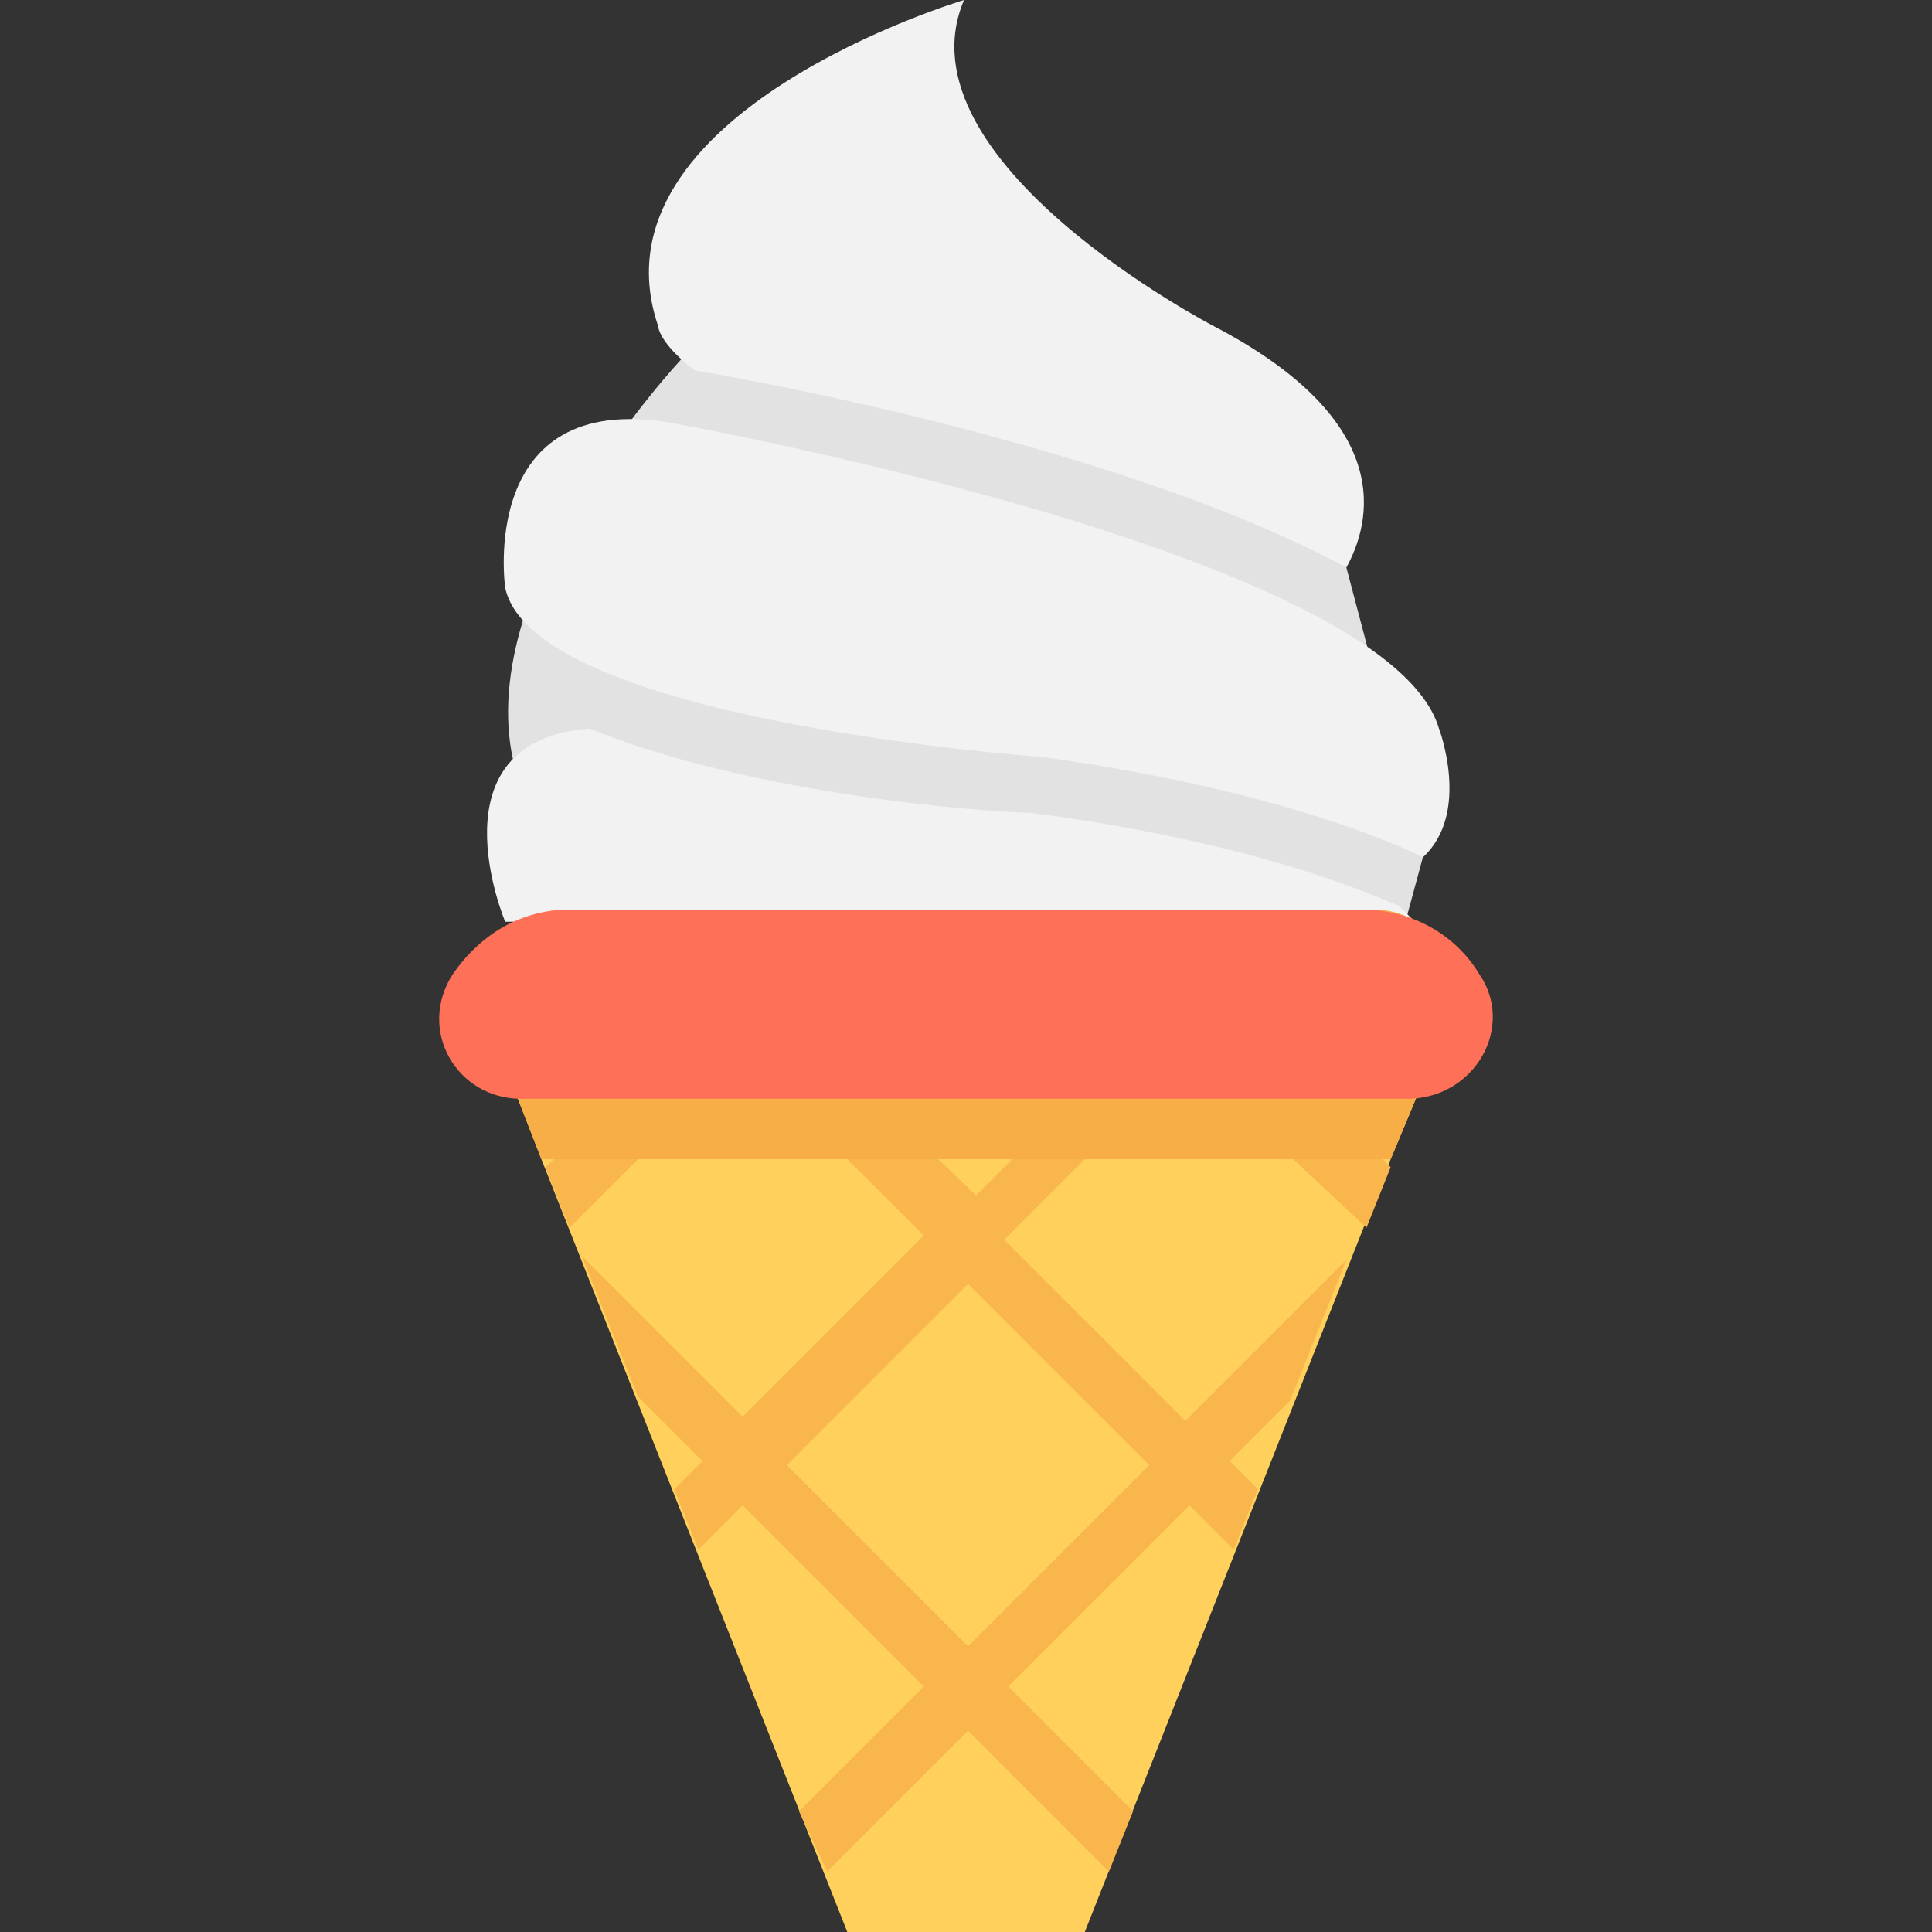
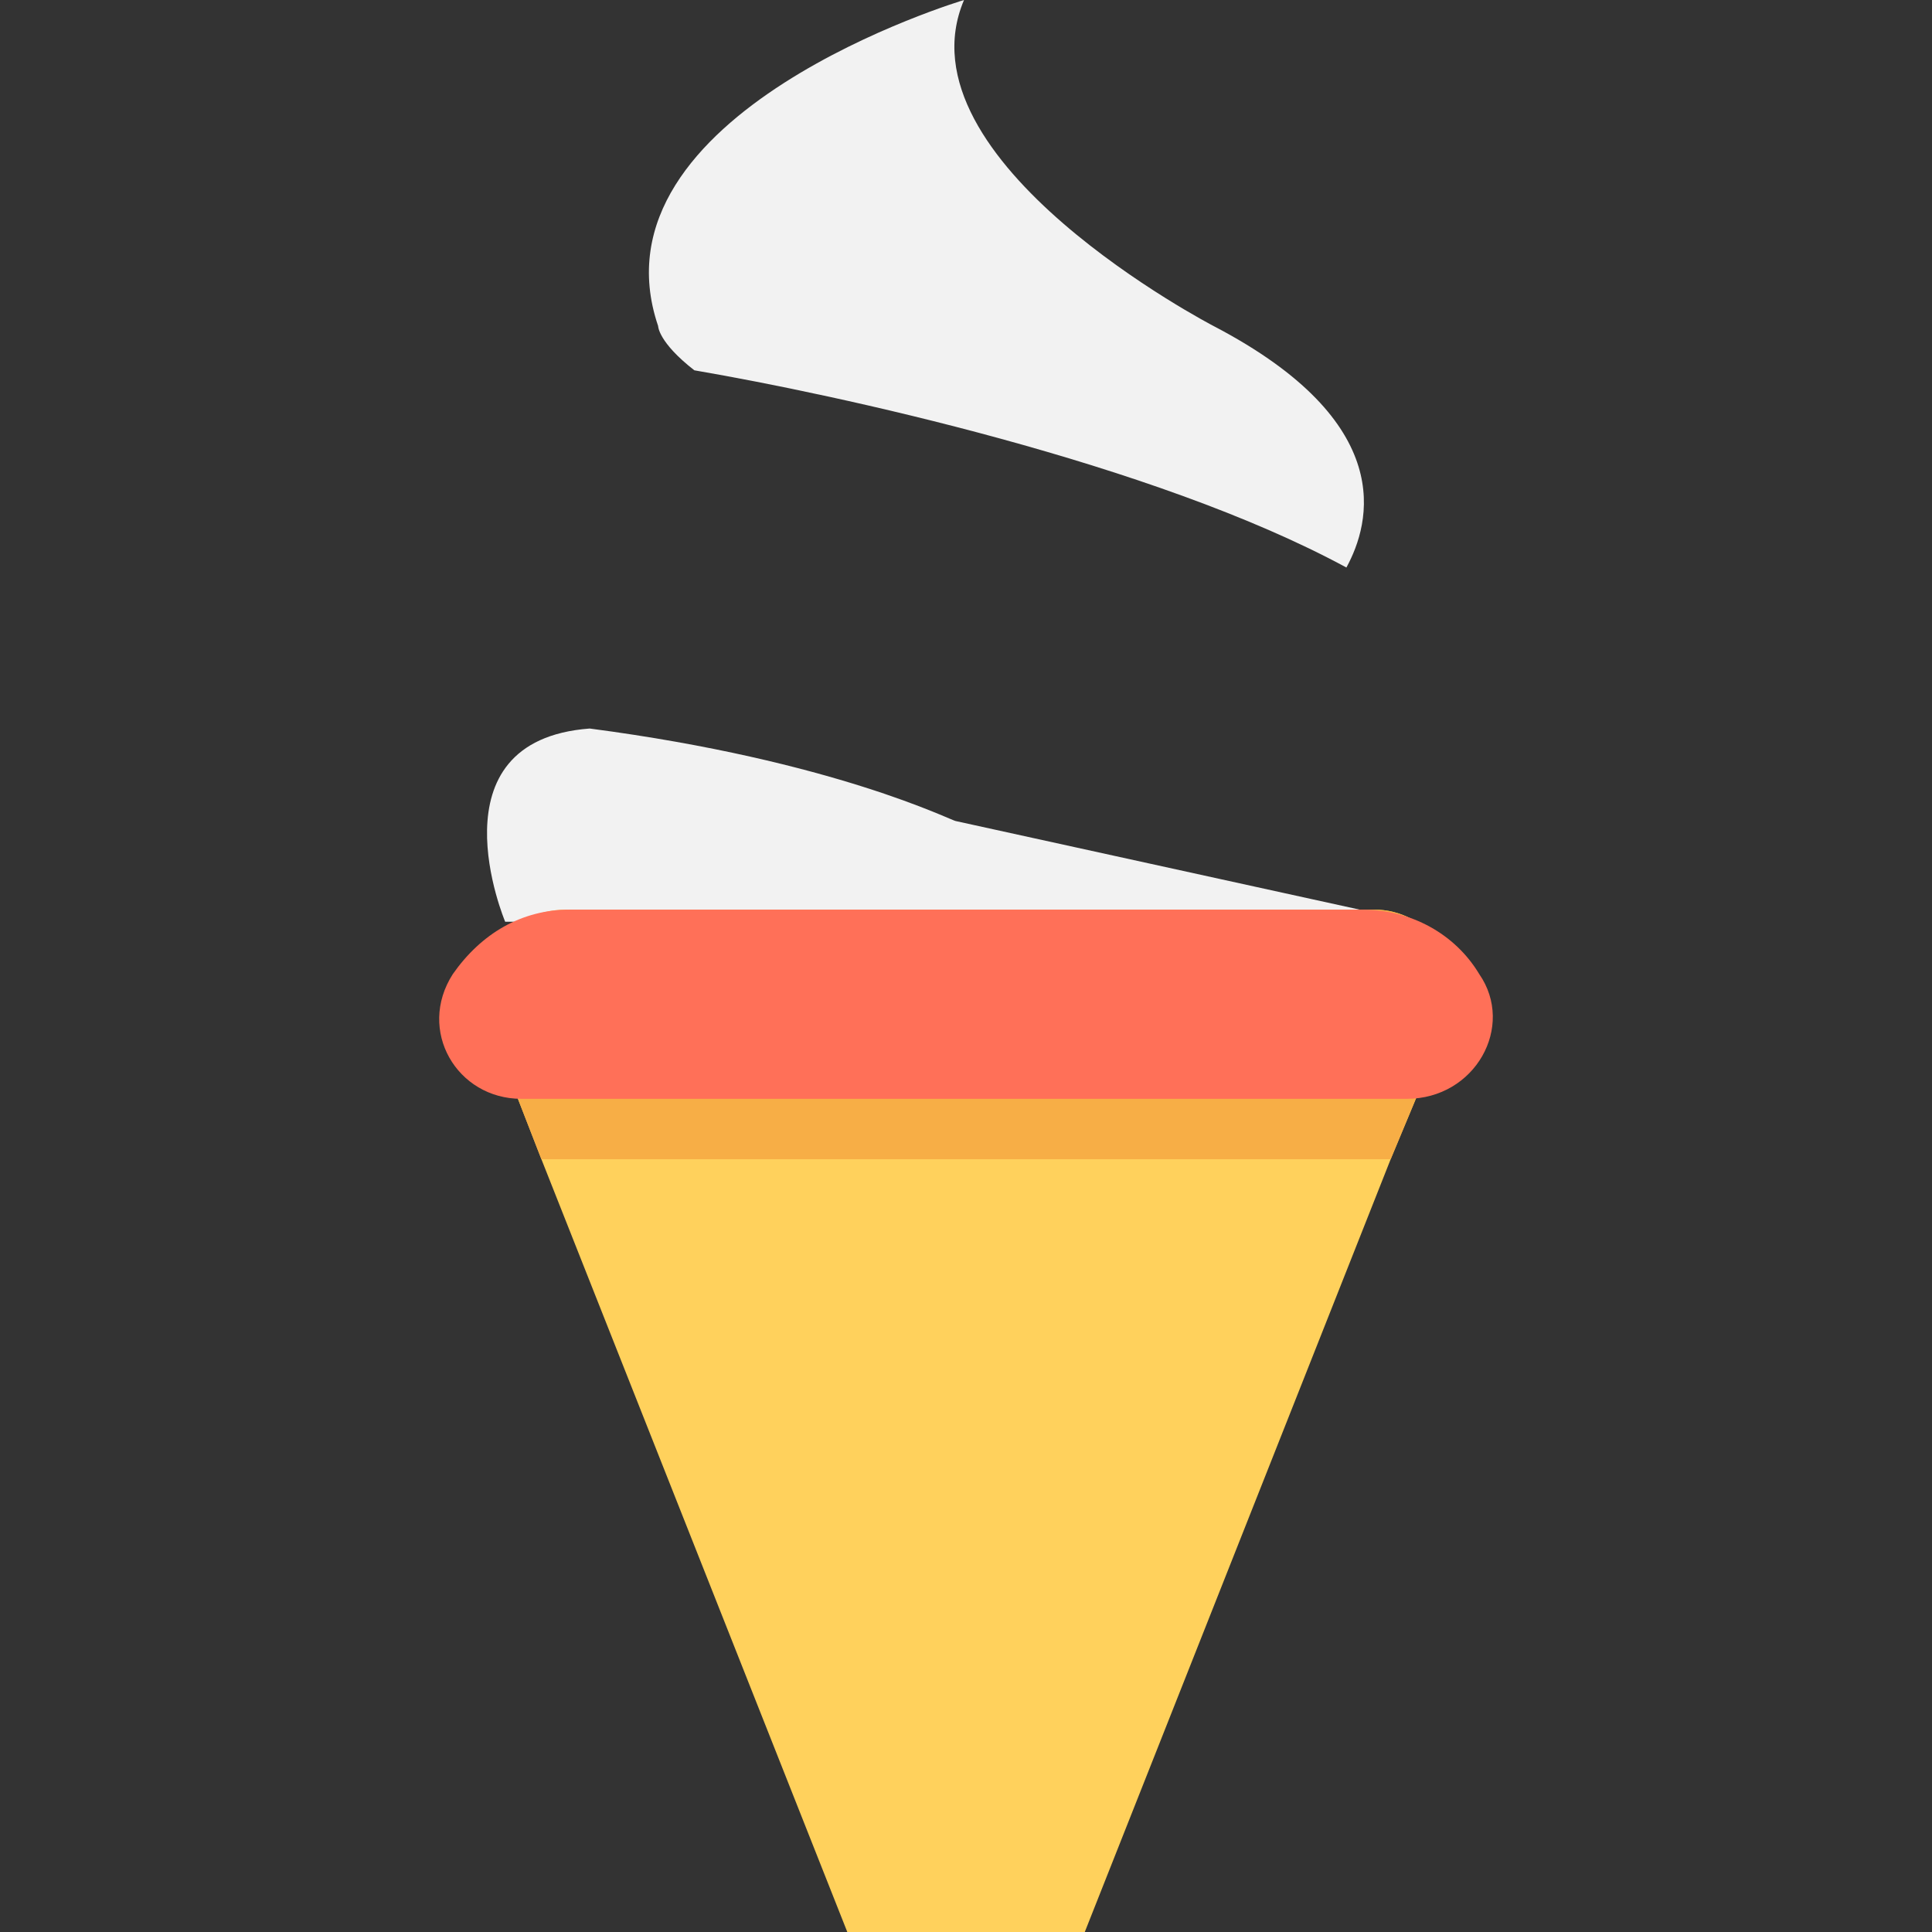
<svg xmlns="http://www.w3.org/2000/svg" height="800px" width="800px" version="1.1" id="Layer_1" viewBox="0 0 501.551 501.551" xml:space="preserve">
  <rect x="0" y="0" width="501.551" height="501.551" fill="#333333" stroke="none" />
-   <path style="fill:#E2E2E2;" d="M177.119,92.996c0,0-54.335,57.469-43.886,104.49s225.698,63.739,225.698,63.739l10.449-38.661  l-19.853-75.233L266.98,82.547L177.119,92.996z" />
  <path style="fill:#FFD15C;" d="M376.695,263.314l-15.673,37.616l-79.412,200.62H219.96l-79.412-200.62l-14.629-37.616  c-4.18-13.584,6.269-27.167,20.898-27.167h210.024C370.425,236.147,380.874,249.731,376.695,263.314z" />
  <g>
-     <path style="fill:#F2F2F2;" d="M367.291,239.282H131.144c0,0-19.853-47.02,21.943-50.155   c35.527,14.629,87.771,20.898,114.939,21.943c63.739,8.359,94.041,24.033,95.086,24.033L367.291,239.282z" />
-     <path style="fill:#F2F2F2;" d="M131.144,152.555c0,0-7.314-51.2,42.841-42.841c0,0,185.992,33.437,199.576,79.412   c0,0,8.359,21.943-4.18,33.437c0,0-31.347-16.718-99.265-26.122C269.07,196.441,138.458,187.037,131.144,152.555z" />
+     <path style="fill:#F2F2F2;" d="M367.291,239.282H131.144c0,0-19.853-47.02,21.943-50.155   c63.739,8.359,94.041,24.033,95.086,24.033L367.291,239.282z" />
    <path style="fill:#F2F2F2;" d="M349.527,147.331c-50.155-27.167-132.702-44.931-169.273-51.2   c-9.404-7.314-9.404-11.494-9.404-11.494C152.042,29.257,250.262,0,250.262,0c-17.763,41.796,64.784,84.637,64.784,84.637   C363.111,109.714,355.797,135.837,349.527,147.331z" />
  </g>
-   <path style="fill:#F8B64C;" d="M354.752,318.694l6.269-15.673l-39.706-39.706l27.167-27.167H326.54l-15.673,15.673l-15.673-15.673  H273.25l27.167,27.167l-47.02,47.02l-49.11-47.02l27.167-27.167h-21.943l-15.673,15.673l-15.673-15.673h-21.943l27.167,27.167  l-41.796,39.706l6.269,15.673l44.931-44.931l47.02,47.02l-47.02,47.02l-41.796-41.796l14.629,36.571l16.718,16.718l-7.314,7.314  l6.269,15.673l11.494-11.494l47.02,47.02l-32.392,32.392l7.314,15.673l36.571-36.571l36.571,36.571l6.269-15.673l-32.392-32.392  l47.02-47.02l11.494,11.494l6.269-15.673l-7.314-7.314l15.673-15.673l14.629-36.571l-41.796,41.796l-47.02-47.02l47.02-47.02  L354.752,318.694z M298.327,380.343l-47.02,47.02l-47.02-47.02l47.02-47.02L298.327,380.343z" />
  <path style="fill:#F7AE46;" d="M376.695,263.314l-15.673,37.616H140.548l-14.629-37.616c-4.18-13.584,6.269-27.167,20.898-27.167  h210.024C370.425,236.147,380.874,249.731,376.695,263.314z" />
  <path style="fill:#FF7058;" d="M384.009,252.865c-6.269-10.449-17.763-16.718-30.302-16.718H147.862  c-12.539,0-22.988,6.269-30.302,16.718c-9.404,14.629,1.045,32.392,17.763,32.392h229.878  C382.964,285.257,393.413,266.449,384.009,252.865z" />
</svg>